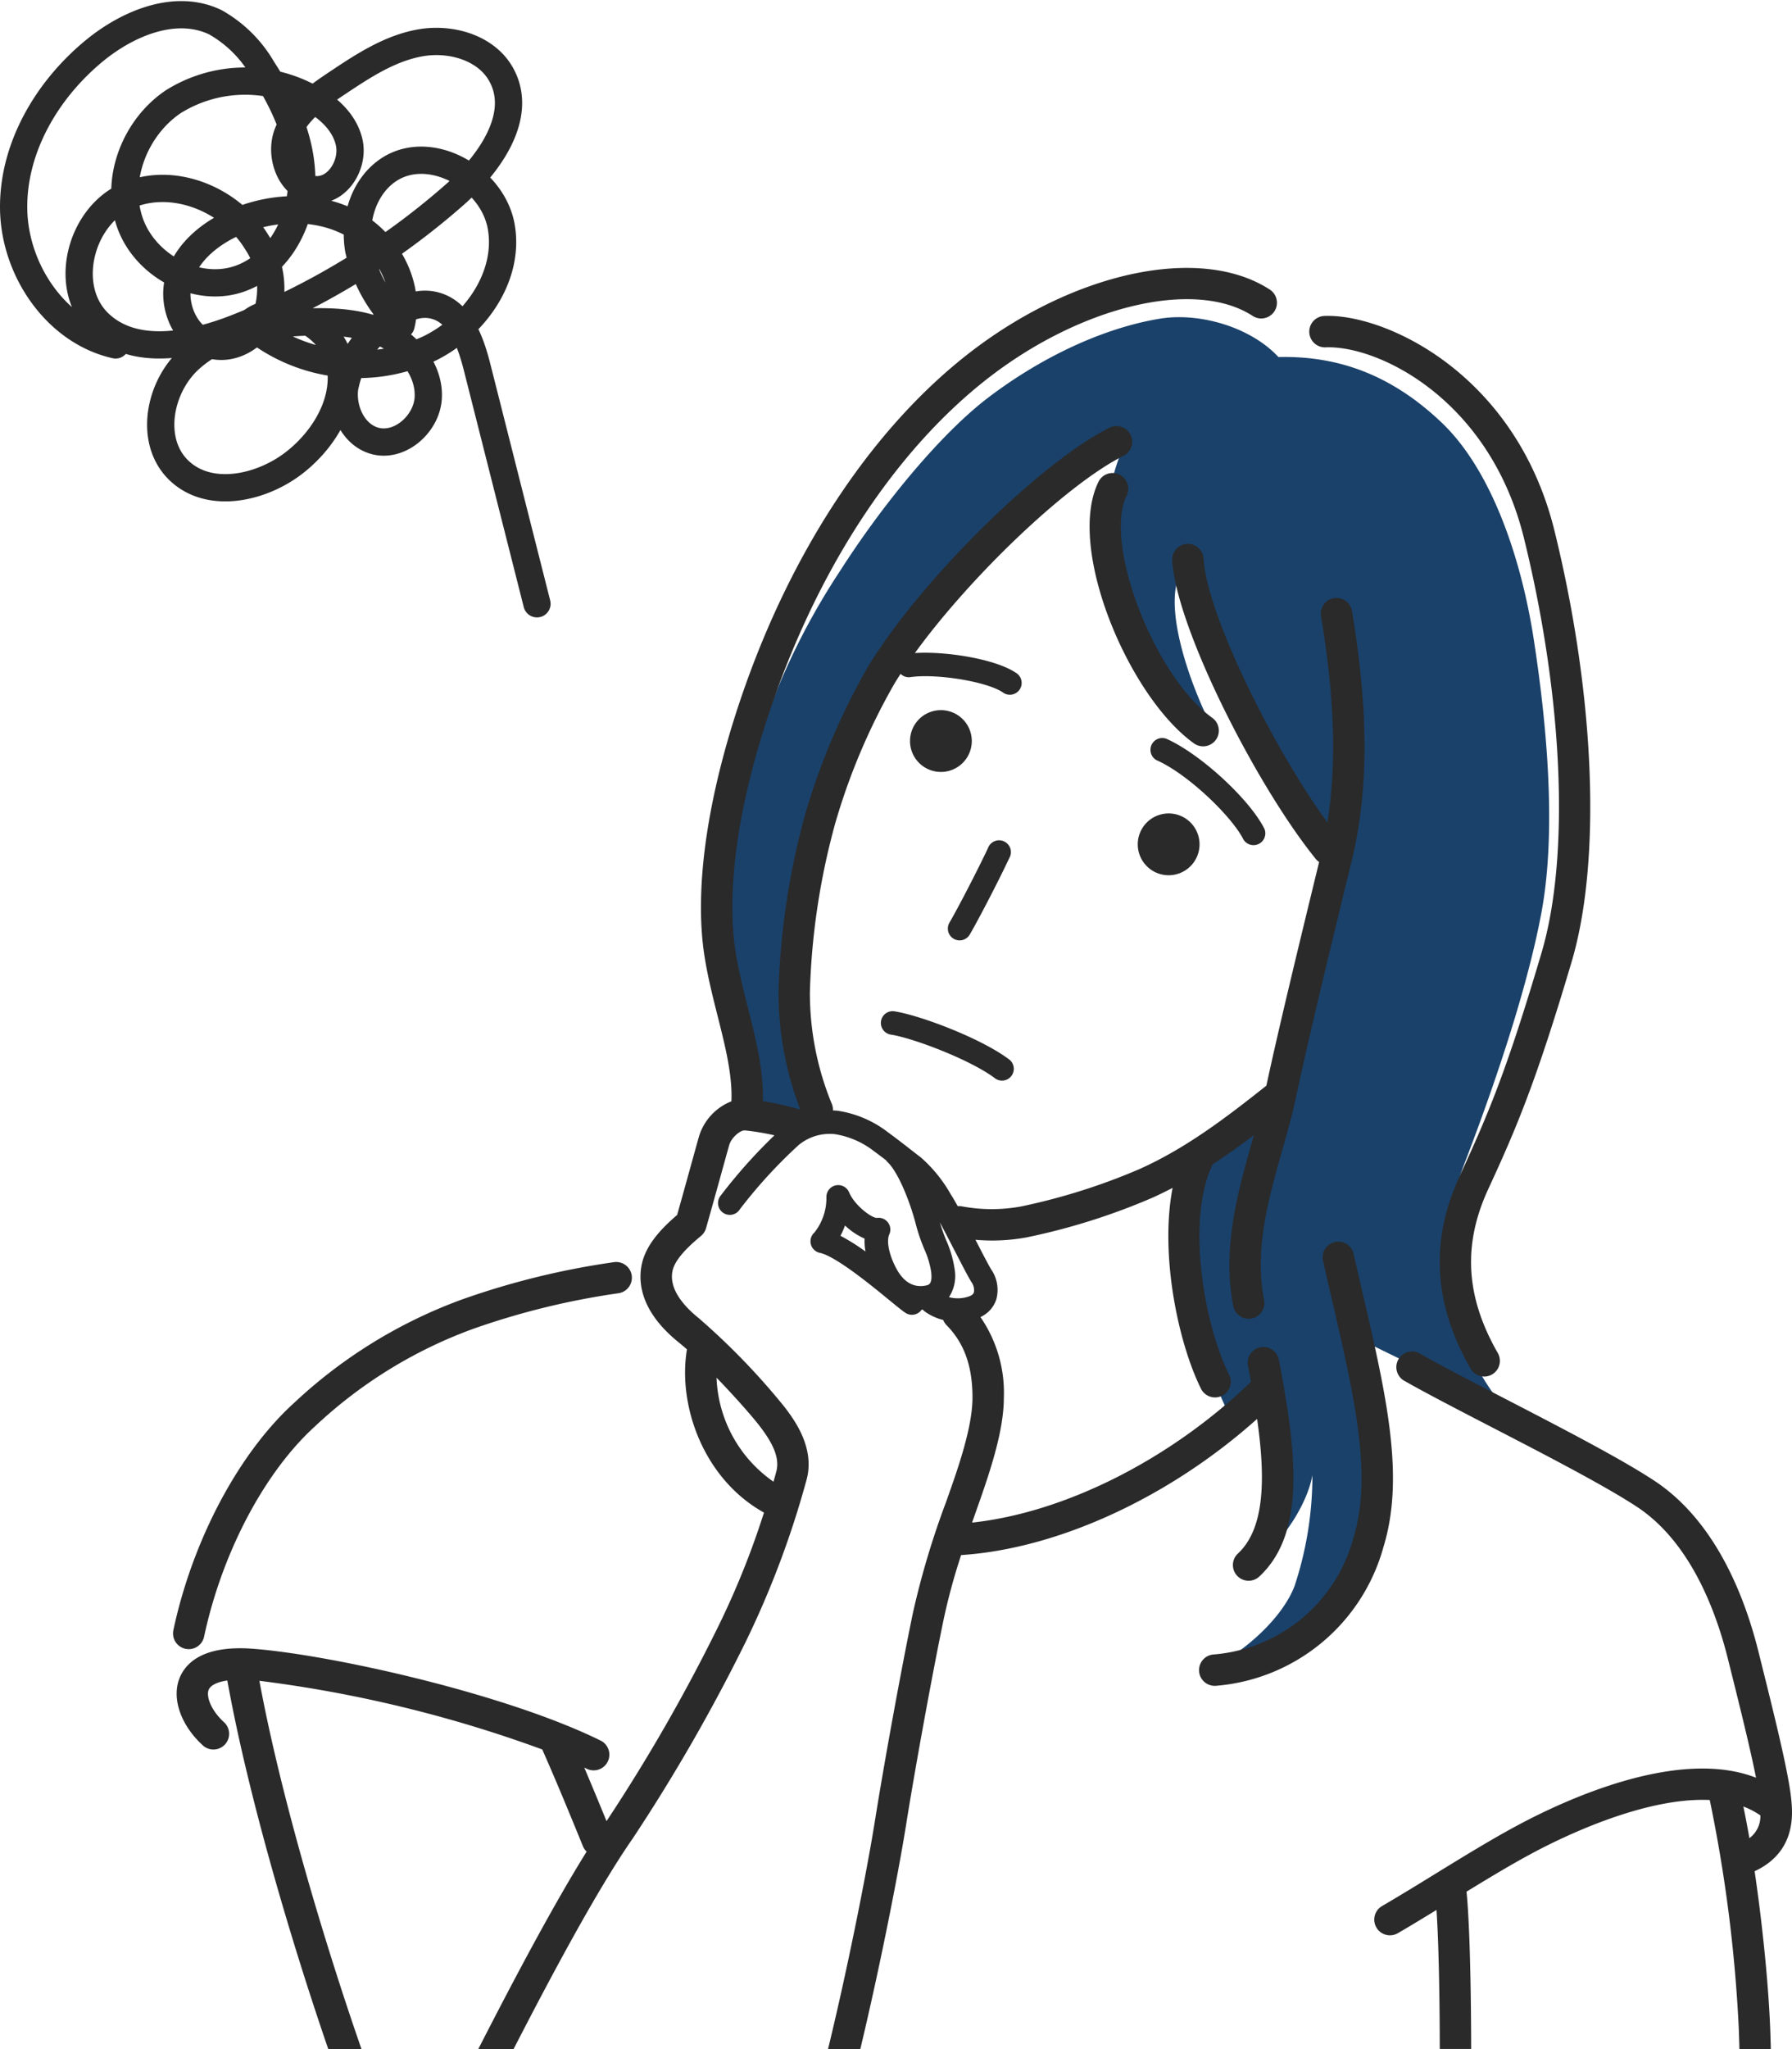
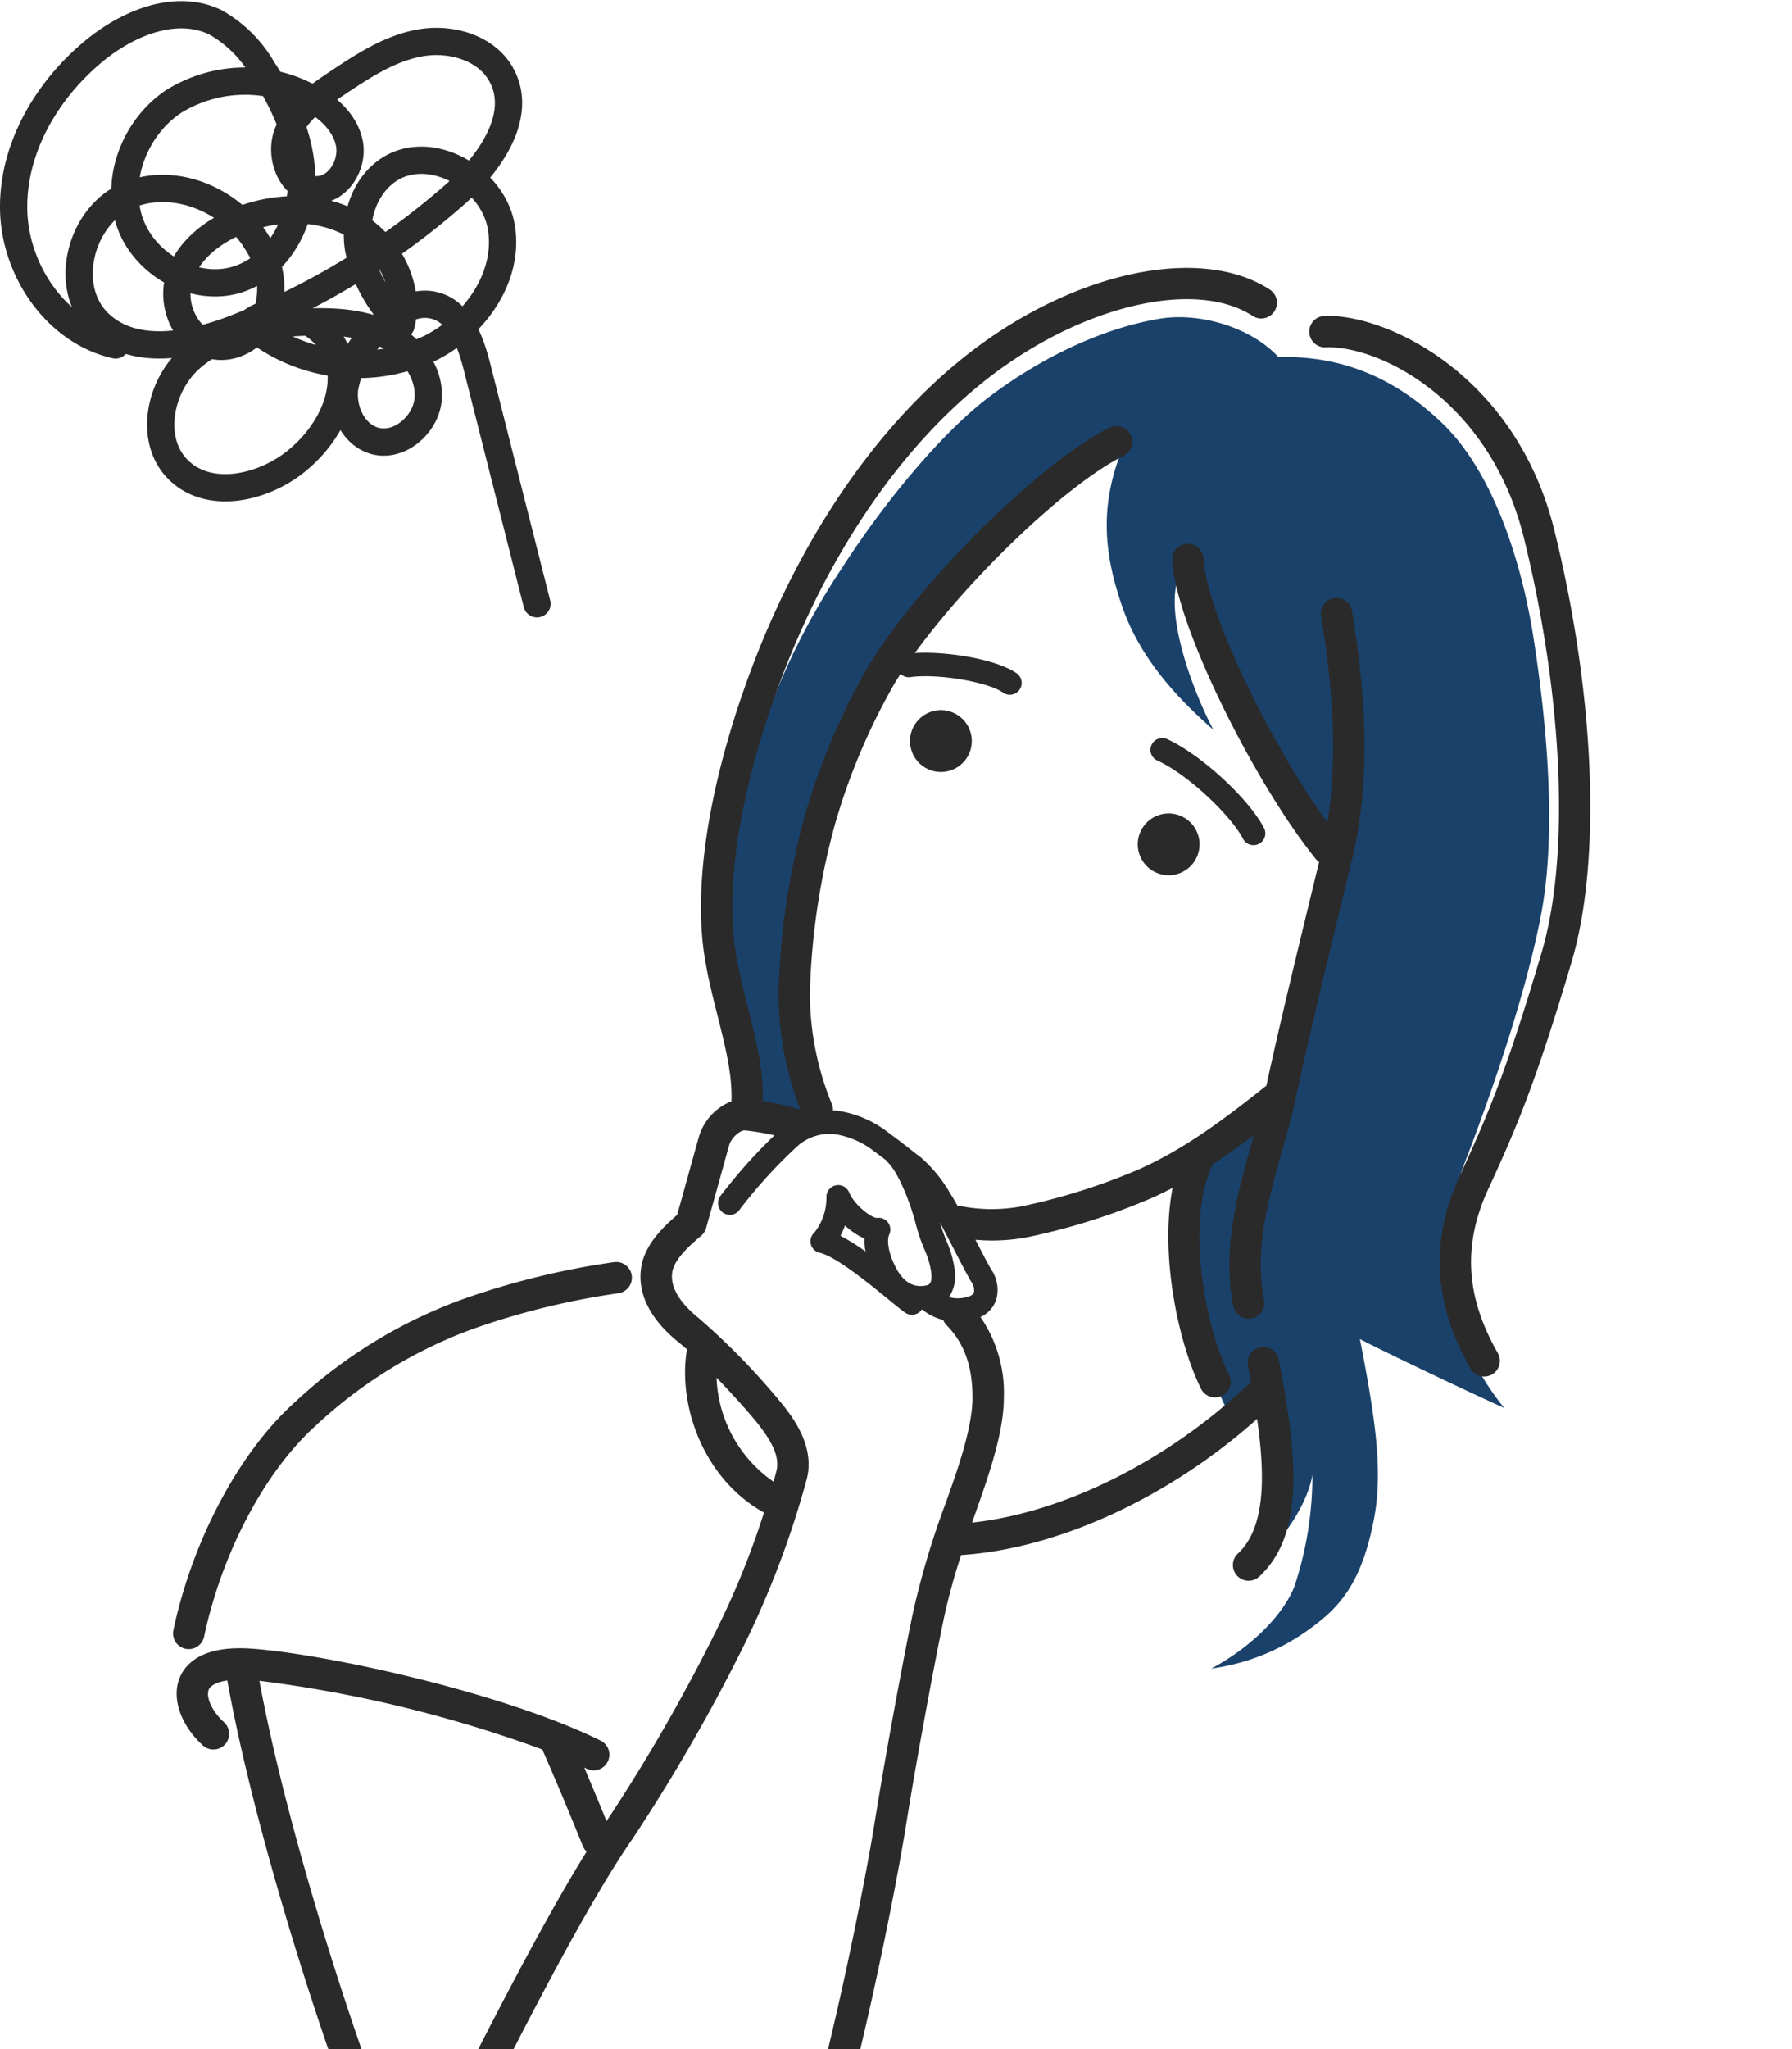
<svg xmlns="http://www.w3.org/2000/svg" width="197.259" height="225.436" viewBox="0 0 197.259 225.436">
  <g id="グループ_181" data-name="グループ 181" transform="translate(-851.336 -2224.746)">
    <g id="グループ_17" data-name="グループ 17" transform="translate(-980)">
      <g id="グループ_16" data-name="グループ 16">
        <path id="パス_18" data-name="パス 18" d="M1914.133,2346.924c.3-4.6-2.005-13.694-2.329-18.514a55.222,55.222,0,0,1,2.926-21.859,76,76,0,0,1,9.078-18.992c4.539-7.107,10.975-15.029,16.364-19.112,5.913-4.479,12.682-7.624,18.833-8.64,4.3-.71,9.954.876,13.06,4.221,6.609-.159,12.5,1.991,18,7.246s8.724,14.974,10.074,23.631c1.393,8.938,2.58,20.925.9,30.1-1.731,9.437-6.032,21.322-8.46,27.652-2.384,6.214-2.5,10.733-1.872,14.095a31.43,31.43,0,0,0,6.212,12.9c-4.9-2.209-13.856-6.51-15.887-7.584,1.672,8.6,2.568,14.452,1.553,19.768-1.361,7.125-3.822,9.8-7.167,12.183a23.78,23.78,0,0,1-10.75,4.3c4.408-2.331,7.968-5.952,9.163-9.058a38.631,38.631,0,0,0,1.971-12.234c-.478,2.867-3.012,7.346-6.983,10.273,3.7-5.226,3.4-8.78,3.165-12.363a39.36,39.36,0,0,0-1.045-7.107c-2.27,2-3.972,3.255-3.972,3.255-3.434-6.988-5.106-13.5-5.106-18.276a36.476,36.476,0,0,1,1.433-11.049c3.464-2.209,5.794-3.583,8.541-5.554,2.389-5.733,4.419-17.021,6.51-27.054-4.778-5.017-13.279-20.8-16.384-32.271-3.265,3.026.238,13.06,2.946,18.156-4.6-4-8.228-8.326-10.034-13.537-2.09-6.033-2.568-11.467.3-18.037a90.866,90.866,0,0,0-20.664,18.1,59.092,59.092,0,0,0-9.974,16.185,76.211,76.211,0,0,0-4.9,19.53c-.955,7.167.18,15.707,3.405,21.5A64.317,64.317,0,0,0,1914.133,2346.924Z" fill="#1a416a" />
        <g id="グループ_15" data-name="グループ 15">
          <g id="グループ_14" data-name="グループ 14">
-             <path id="パス_19" data-name="パス 19" d="M1964.778,2303.719c-6.341-4.53-11.987-19.131-9.438-24.411a1.728,1.728,0,1,0-3.112-1.5c-3.528,7.307,3.375,23.607,10.542,28.727a1.728,1.728,0,0,0,2.008-2.813Z" fill="#2a2a2a" />
            <path id="パス_20" data-name="パス 20" d="M1956.578,2317.639a3.4,3.4,0,1,0,3.4-3.4A3.4,3.4,0,0,0,1956.578,2317.639Z" fill="#2a2a2a" />
            <path id="パス_21" data-name="パス 21" d="M1934.908,2302.874a3.4,3.4,0,1,0,3.4,3.4A3.4,3.4,0,0,0,1934.908,2302.874Z" fill="#2a2a2a" />
-             <path id="パス_22" data-name="パス 22" d="M1928.316,2337.095a1.294,1.294,0,0,0,1.083,1.477c2.458.378,8.857,2.8,11.516,4.846a1.3,1.3,0,0,0,1.582-2.055c-3.049-2.345-9.867-4.916-12.7-5.352A1.29,1.29,0,0,0,1928.316,2337.095Z" fill="#2a2a2a" />
            <path id="パス_23" data-name="パス 23" d="M1851.75,2406.144a1.81,1.81,0,0,0,.362.038,1.728,1.728,0,0,0,1.689-1.368c1.968-9.235,6.653-18.109,12.227-23.161a50.8,50.8,0,0,1,17.339-10.69,83.294,83.294,0,0,1,16.021-3.933,1.728,1.728,0,1,0-.525-3.415,86.307,86.307,0,0,0-16.662,4.094,54.129,54.129,0,0,0-18.494,11.384c-6.084,5.513-11.175,15.093-13.286,25A1.728,1.728,0,0,0,1851.75,2406.144Z" fill="#2a2a2a" />
            <path id="パス_24" data-name="パス 24" d="M1977.256,2262.96c5.774-.234,18.061,5.683,21.834,20.994,4.329,17.563,5.069,35.045,1.933,45.623-3.763,12.7-5.723,17.439-9.009,24.558s-2.893,14.074,1.219,21.223a1.728,1.728,0,0,0,2.995-1.723c-3.56-6.192-3.9-11.927-1.076-18.051,3.073-6.658,5.225-11.664,9.186-25.025,3.3-11.133,2.575-29.307-1.892-47.432-4.251-17.248-18.618-23.892-25.33-23.621a1.728,1.728,0,1,0,.14,3.454Z" fill="#2a2a2a" />
-             <path id="パス_25" data-name="パス 25" d="M1981.305,2366.891q-.471-2.028-.957-4.159a1.728,1.728,0,1,0-3.37.763c.323,1.427.646,2.818.96,4.176,2.511,10.839,4.495,19.4,2.374,26.286a17.382,17.382,0,0,1-15.446,12.817,1.728,1.728,0,0,0,.182,3.446c.06,0,.122,0,.184-.009a20.869,20.869,0,0,0,18.382-15.236C1986.01,2387.2,1983.933,2378.237,1981.305,2366.891Z" fill="#2a2a2a" />
-             <path id="パス_26" data-name="パス 26" d="M1936.313,2328.028a1.294,1.294,0,0,0,1.772-.466c1.027-1.761,3.184-5.929,4.353-8.415a1.3,1.3,0,1,0-2.345-1.1c-1.124,2.389-3.267,6.533-4.247,8.213A1.3,1.3,0,0,0,1936.313,2328.028Z" fill="#2a2a2a" />
            <path id="パス_27" data-name="パス 27" d="M1968.206,2317.1a1.3,1.3,0,0,0,2.318-1.16c-1.64-3.279-7.1-8.288-10.814-9.924a1.3,1.3,0,0,0-1.045,2.373C1962.089,2309.9,1966.943,2314.574,1968.206,2317.1Z" fill="#2a2a2a" />
          </g>
-           <path id="パス_28" data-name="パス 28" d="M1992.771,2432.9c0-.012-.006-.023-.007-.034,2.489-1.525,5-3.037,7.34-4.286,3.207-1.714,12.259-6.14,19.437-5.8a161.5,161.5,0,0,1,3.187,24.97c.034.815.059,1.622.079,2.426h3.457c-.021-.852-.047-1.708-.083-2.572-.211-4.972-.876-11.39-1.7-16.988,4.6-2.135,4.187-6.347,4.027-7.946-.3-2.973-1.894-9.361-3.584-16.124l-.032-.129c-1.531-6.125-4.761-14.352-11.451-18.763-3.683-2.428-10.334-5.864-16.2-8.9-3.677-1.9-7.15-3.694-9.542-5.053a1.728,1.728,0,1,0-1.707,3c2.452,1.393,5.954,3.2,9.661,5.119,5.791,2.993,12.355,6.385,15.886,8.712,5.76,3.8,8.618,11.186,10,16.715l.032.13c1.192,4.768,2.414,9.657,3.063,12.949-8.5-3.31-20.832,2.345-26.16,5.193-2.94,1.571-6.094,3.51-9.145,5.385-1.93,1.187-3.925,2.413-5.838,3.529a1.728,1.728,0,1,0,1.741,2.985c1.4-.813,2.817-1.678,4.231-2.543.252,3.806.353,9.86.36,15.293h3.456C1993.27,2443.772,1993.129,2436.486,1992.771,2432.9Zm32.344-8.428a2.993,2.993,0,0,1-1.212,2.507c-.217-1.257-.439-2.422-.663-3.483A8.681,8.681,0,0,1,2025.115,2424.473Z" fill="#2a2a2a" />
          <path id="パス_29" data-name="パス 29" d="M1859.889,2409.665a141.543,141.543,0,0,1,31.137,7.554c1.6,3.611,3.1,7.276,4.309,10.23l.183.449a1.689,1.689,0,0,0,.393.56c-3.562,5.715-7.776,13.609-11.926,21.724h3.884c4.743-9.225,9.495-17.968,13.136-23.2a196.487,196.487,0,0,0,12.389-21.551,101.681,101.681,0,0,0,6.748-17.962c.909-3.524-1.445-6.614-2.45-7.932a76.691,76.691,0,0,0-9.452-9.78c-1.521-1.224-3.256-3.1-2.89-5.117.246-1.352,1.813-2.806,3.151-3.921a1.721,1.721,0,0,0,.555-.853c.5-1.758,1.153-4.108,1.689-6.046.371-1.34.687-2.482.86-3.089.242-.847,1.223-1.654,1.721-1.619a26.784,26.784,0,0,1,3.258.541,57.8,57.8,0,0,0-5.893,6.6,1.3,1.3,0,1,0,2.095,1.524,54.484,54.484,0,0,1,6.456-7.049,5.372,5.372,0,0,1,3.982-1.206,9.39,9.39,0,0,1,4.331,1.886c.474.347.906.674,1.306.98a1.239,1.239,0,0,0,.11.147c1.289,1.15,2.642,4.762,3.192,6.959a19.958,19.958,0,0,0,.905,2.648,9.9,9.9,0,0,1,.765,2.5c.165,1.4-.246,1.476-.642,1.547-1.31.238-2.385-.393-3.183-1.871s-1.118-3.019-.783-3.762a1.3,1.3,0,0,0-.139-1.309,1.28,1.28,0,0,0-1.211-.507h-.012c-.608,0-2.476-1.4-3.065-2.828a1.3,1.3,0,0,0-2.492.567,6.116,6.116,0,0,1-1.315,3.86,1.3,1.3,0,0,0,.589,2.244c1.747.363,5.694,3.6,7.59,5.154.845.692,1.455,1.193,1.832,1.444a1.3,1.3,0,0,0,1.792-.352c.035,0,.071-.009.105-.011a1.261,1.261,0,0,0,.212.2,5.908,5.908,0,0,0,2.054.951,1.7,1.7,0,0,0,.377.582c1.939,1.976,2.843,4.5,2.843,7.96,0,3.245-1.6,7.786-2.664,10.792l-.255.721a91.676,91.676,0,0,0-3.631,12.141c-1.216,5.818-3.166,16.474-4.173,22.805-.848,5.332-2.926,15.941-5.179,25.216h3.552c2.2-9.193,4.208-19.445,5.041-24.674,1-6.286,2.935-16.866,4.142-22.64a67.5,67.5,0,0,1,1.917-7.04c10.675-.695,22.936-6.357,32.58-14.979.9,6.315.924,12.01-2.124,14.822a1.728,1.728,0,0,0,2.342,2.541c5.282-4.871,4.043-14.071,2.177-23.871a1.729,1.729,0,0,0-3.4.647q.171.891.332,1.78c-.008.007-.017.012-.024.019-8.891,8.558-20.481,14.368-30.678,15.47.126-.359.256-.734.379-1.084l.257-.724c1.448-4.1,2.861-8.4,2.861-11.942a14.66,14.66,0,0,0-2.576-8.865,3.233,3.233,0,0,0,1.743-1.937,3.942,3.942,0,0,0-.536-3.262c-.341-.555-1.01-1.854-1.718-3.229l-.038-.074c.6.051,1.21.083,1.815.083a20.961,20.961,0,0,0,3.835-.35,71.328,71.328,0,0,0,13.856-4.372c.749-.338,1.478-.7,2.195-1.069-1.416,7.314.6,16.97,3.091,22.025a1.729,1.729,0,1,0,3.1-1.526c-2.745-5.579-4.724-17.017-1.773-23.1,1.532-1,3.031-2.068,4.53-3.2-.071.252-.141.5-.214.759-1.551,5.479-3.308,11.69-2.054,18.043a1.728,1.728,0,0,0,1.693,1.394,1.751,1.751,0,0,0,.336-.033,1.729,1.729,0,0,0,1.361-2.03c-1.093-5.54.474-11.078,1.989-16.434.57-2.013,1.108-3.915,1.512-5.818,1.353-6.38,3.728-16.135,5.636-23.973l.514-2.11c1.863-7.659,1.871-16.385.025-27.461a1.728,1.728,0,0,0-3.409.568c1.5,8.977,1.726,16.291.7,22.69-5.915-8.114-13.253-22.8-13.629-29.027a1.728,1.728,0,1,0-3.45.209c.45,7.429,9.288,24.8,15.811,32.846a1.681,1.681,0,0,0,.359.324l-.279,1.143c-1.854,7.619-4.146,17.034-5.527,23.462-4.628,3.679-8.917,6.906-13.939,9.167a68.366,68.366,0,0,1-13.073,4.127,17.89,17.89,0,0,1-6.517-.015,1.677,1.677,0,0,0-.446-.019c-.285-.512-.549-.967-.77-1.309a15.618,15.618,0,0,0-3.286-4.051c-.309-.232-.662-.507-1.062-.82-.7-.547-1.545-1.206-2.56-1.95a11.941,11.941,0,0,0-5.542-2.368c-.169-.021-.342-.026-.514-.034a1.725,1.725,0,0,0-.139-.751,32.046,32.046,0,0,1-2.4-12.273,77.928,77.928,0,0,1,2.779-18.53,69.911,69.911,0,0,1,6.532-15.411c.211-.35.439-.708.673-1.069a1.277,1.277,0,0,0,1.086.361c2.881-.411,8.377.488,10.134,1.659a1.3,1.3,0,1,0,1.438-2.156c-2.264-1.51-7.725-2.372-11.085-2.151,6.106-8.416,16.694-18.564,22.968-21.7a1.728,1.728,0,0,0-1.546-3.091c-7.722,3.861-20.911,16.917-26.625,26.358a74.335,74.335,0,0,0-6.892,16.234,81.936,81.936,0,0,0-2.918,19.509,36.09,36.09,0,0,0,2.4,12.919,33.425,33.425,0,0,0-4.132-.934c.114-3.309-.726-6.673-1.616-10.2-.521-2.061-1.058-4.193-1.388-6.313-.641-4.114-.924-13.237,4.364-28.109,5.27-14.824,13.56-27.2,23.344-34.838,10.324-8.063,22.889-11.04,29.225-6.924a1.728,1.728,0,0,0,1.884-2.9c-7.641-4.962-21.617-1.977-33.237,7.1-10.293,8.041-18.986,20.969-24.473,36.4-4.108,11.554-5.714,22.137-4.523,29.8.355,2.279.913,4.489,1.452,6.627.841,3.331,1.64,6.5,1.517,9.378a6.051,6.051,0,0,0-3.571,3.874c-.175.612-.493,1.764-.868,3.116-.483,1.749-1.061,3.835-1.537,5.514-1.767,1.517-3.518,3.354-3.927,5.61-.369,2.033.045,5.146,4.123,8.427.284.229.583.485.887.752-1.037,6.14,1.8,14.246,8.478,17.956a91.035,91.035,0,0,1-5.12,12.7,193.326,193.326,0,0,1-12.15,21.152c-.02.029-.041.063-.062.092-.738-1.8-1.567-3.814-2.452-5.892.089.044.182.086.27.129a1.71,1.71,0,0,0,.763.179,1.728,1.728,0,0,0,.766-3.278c-10.5-5.177-29.668-9.439-38.254-10.1-5.358-.411-7.336,1.468-8.05,3.119-.967,2.235.046,5.254,2.52,7.513a1.728,1.728,0,1,0,2.331-2.552c-1.451-1.324-1.993-2.864-1.68-3.589.183-.422.824-.826,2.045-1,2.322,12.91,7.2,29.192,11.113,40.557h3.657C1867.267,2439.1,1862.3,2422.713,1859.889,2409.665Zm63.964-48.959a9.379,9.379,0,0,0,.5-1.132,7.517,7.517,0,0,0,2.153,1.441,6.236,6.236,0,0,0,.1,1.42A22.56,22.56,0,0,0,1923.853,2360.706Zm12.6,1.694c.763,1.482,1.422,2.762,1.816,3.4a1.485,1.485,0,0,1,.271,1.123c-.02.064-.081.259-.424.407a3.722,3.722,0,0,1-2.319.128,4.265,4.265,0,0,0,.614-3.125,12.08,12.08,0,0,0-.932-3.162,20.272,20.272,0,0,1-.683-1.942C1935.313,2360.2,1935.9,2361.336,1936.449,2362.4Zm-26.239,13.922c2.108,2.171,4.032,4.384,4.733,5.3,1.159,1.52,2.285,3.3,1.853,4.974-.08.311-.188.706-.319,1.166A14.586,14.586,0,0,1,1910.21,2376.322Z" fill="#2a2a2a" />
        </g>
      </g>
    </g>
    <path id="パス_30" data-name="パス 30" d="M1844.058,2262.693c-6.567-1.481-11.139-8.257-11.22-14.988s3.69-13.11,8.893-17.382c3.725-3.059,8.976-5.219,13.318-3.125a13.825,13.825,0,0,1,5.2,5.173c2.443,3.724,4.379,7.985,4.3,12.439s-2.578,9.075-6.77,10.58c-4.763,1.71-10.509-1.406-12.156-6.19s.6-10.451,4.8-13.273a14.922,14.922,0,0,1,14.489-.719c2.22,1.062,4.33,2.81,4.863,5.213s-1.247,5.322-3.7,5.193c-2.66-.141-4.037-3.627-3.1-6.122s3.278-4.134,5.494-5.612c2.847-1.9,5.8-3.843,9.176-4.427s7.3.569,8.911,3.587c2.415,4.513-1.382,9.8-5.229,13.181a81.516,81.516,0,0,1-24.009,14.617c-4.956,1.94-11.23,3.154-15.077-.524-4.037-3.86-2.16-11.579,2.9-13.95s11.551.246,14.454,5.018a9.22,9.22,0,0,1,1.269,7.368c-.762,2.453-3.26,4.432-5.8,4.053-3.132-.468-4.912-4.31-4.042-7.355s3.64-5.207,6.573-6.4c4.055-1.647,8.874-1.758,12.681.4s6.262,6.811,5.213,11.06a16.29,16.29,0,0,1-4.676-8.332c-.54-3.188.507-6.775,3.147-8.642,4.529-3.2,11.583.677,12.549,6.14s-2.874,10.921-7.844,13.384a18.487,18.487,0,0,1-19.963-2.665c3.211-2.885,8.966-.167,9.981,4.029s-1.523,8.558-4.927,11.214c-3.67,2.863-9.419,4.083-12.754.836-3.292-3.2-2.178-9.15,1.231-12.229s8.276-3.907,12.867-4.067c2.963-.1,6.036.042,8.7,1.342s4.826,4.01,4.677,6.971-3.268,5.643-6.078,4.7c-2.223-.748-3.4-3.367-3.135-5.7a11.344,11.344,0,0,1,3.246-6.108c1.74-1.907,4.21-3.679,6.7-3.017,2.8.742,3.942,4.011,4.653,6.816q3.291,13,6.581,25.992" transform="translate(-980)" fill="none" stroke="#2a2a2a" stroke-linecap="round" stroke-linejoin="round" stroke-width="3" />
  </g>
</svg>